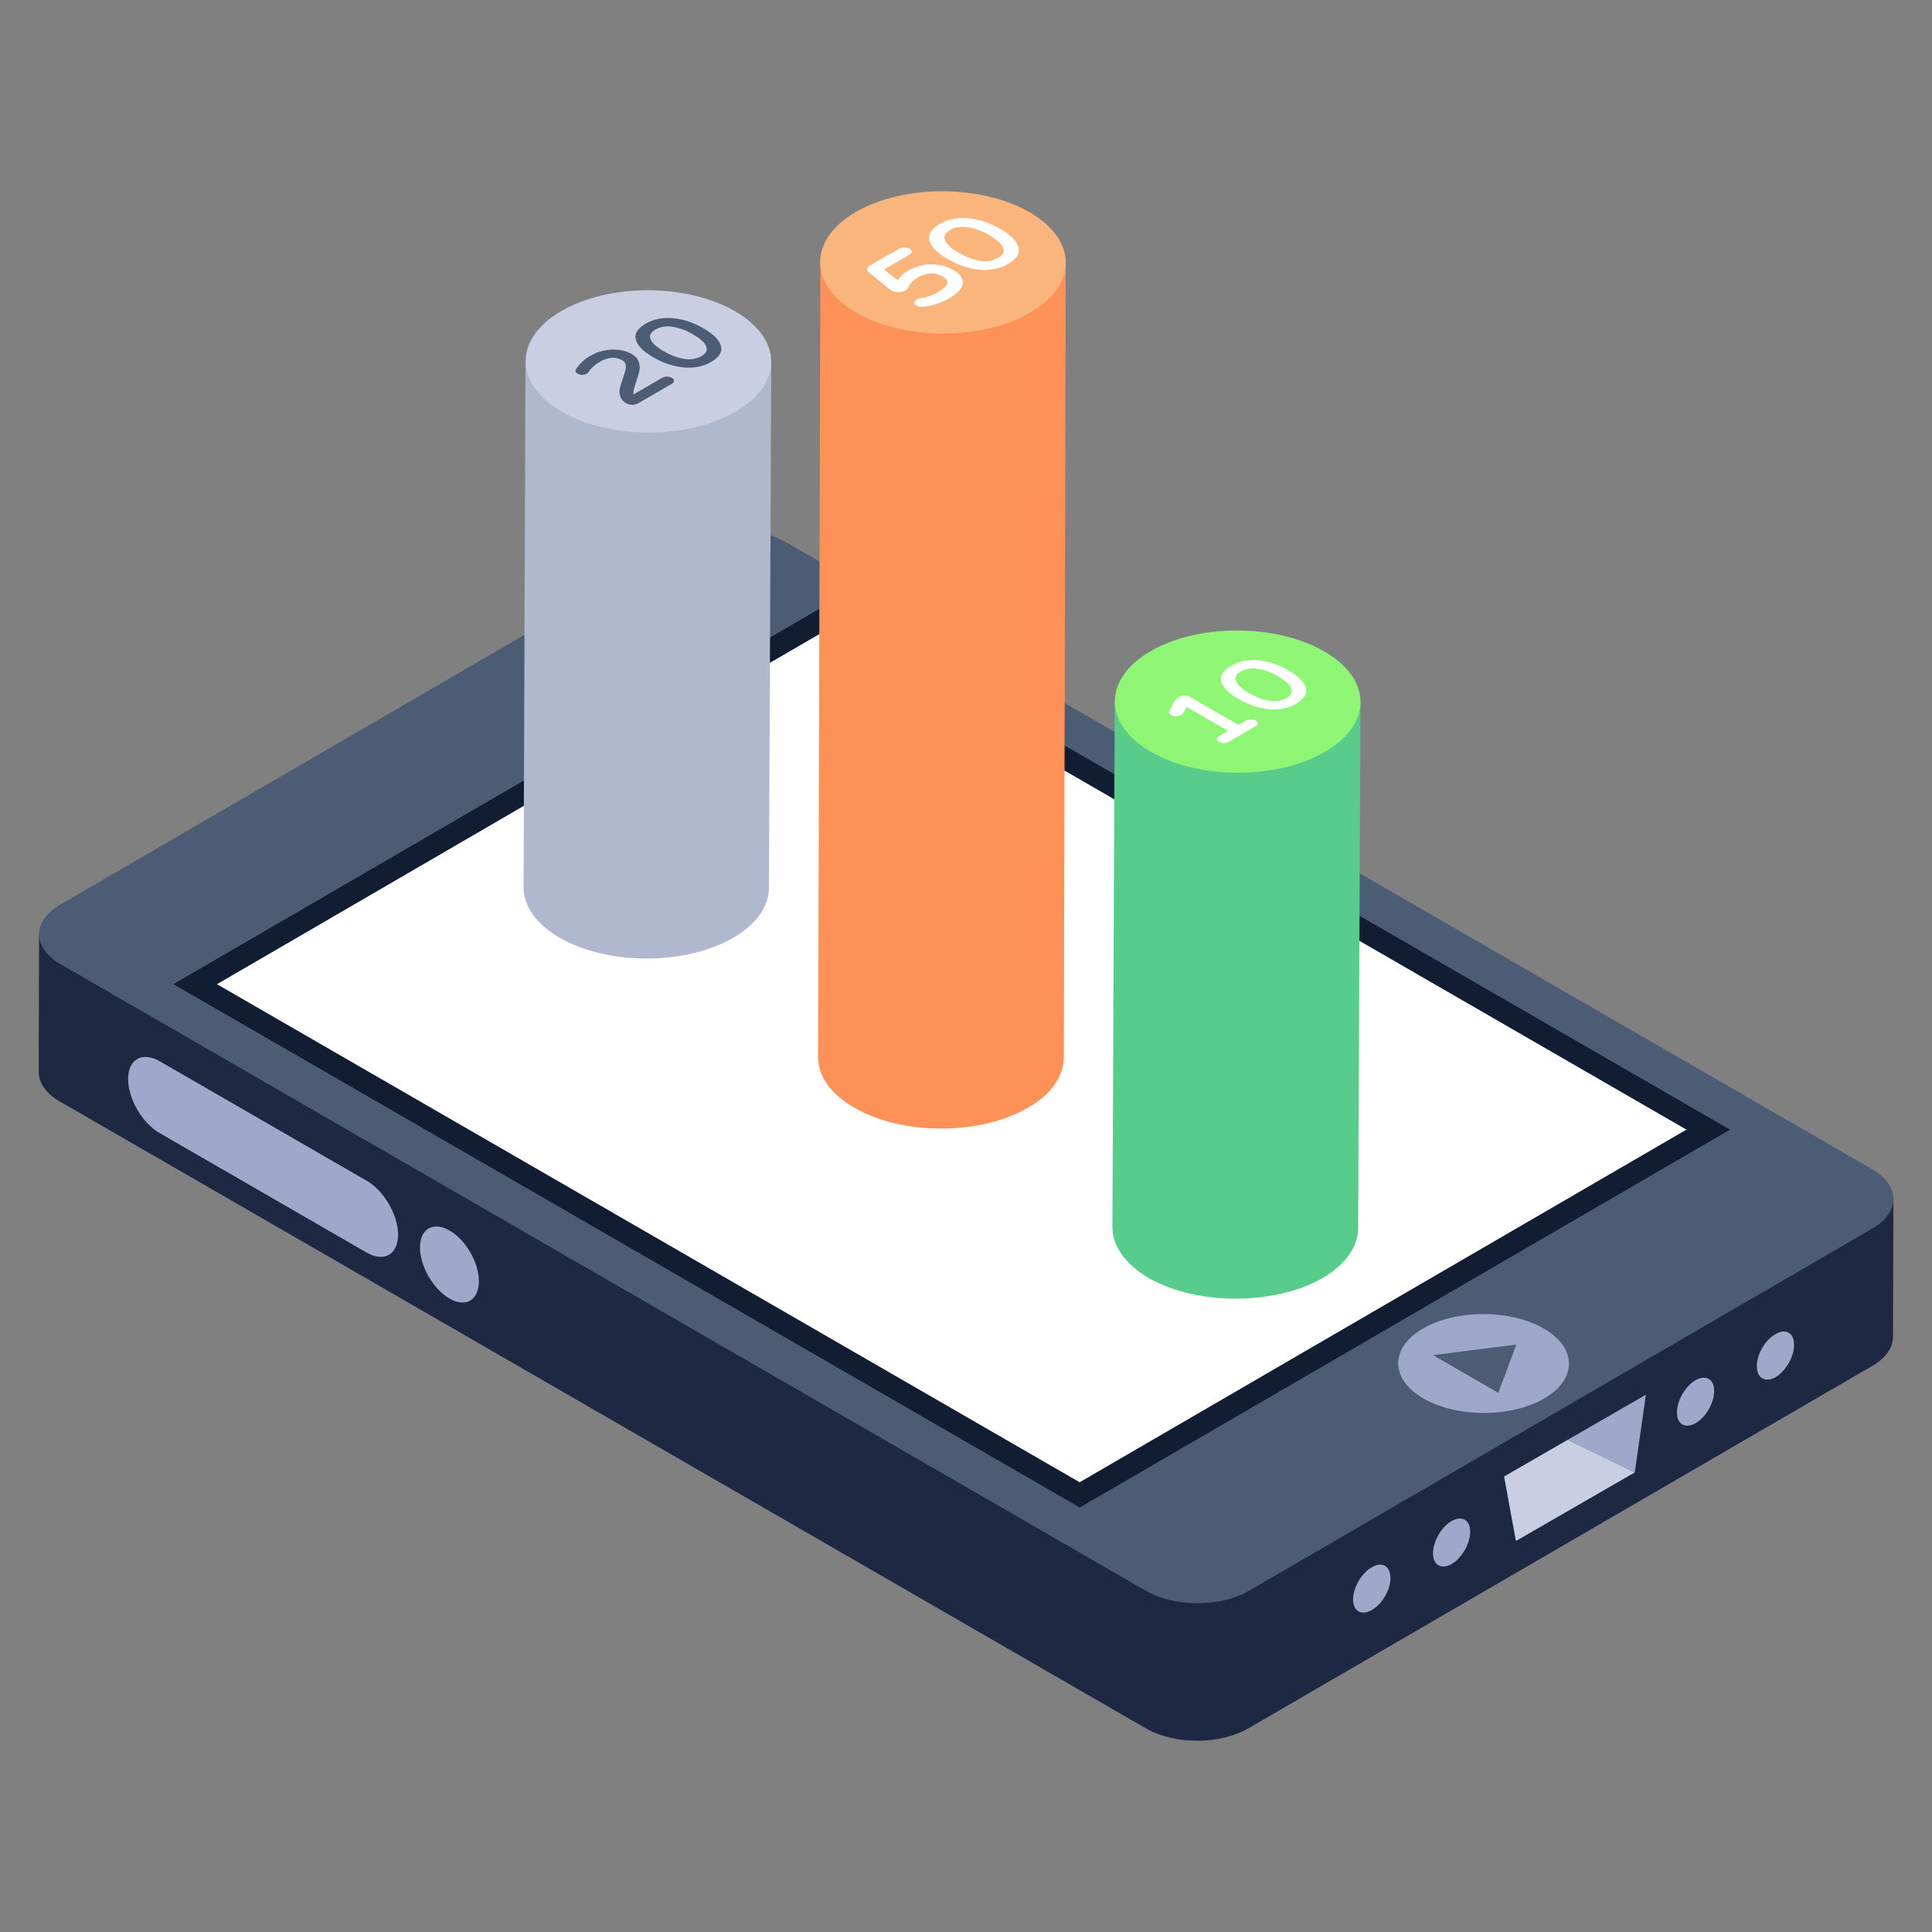
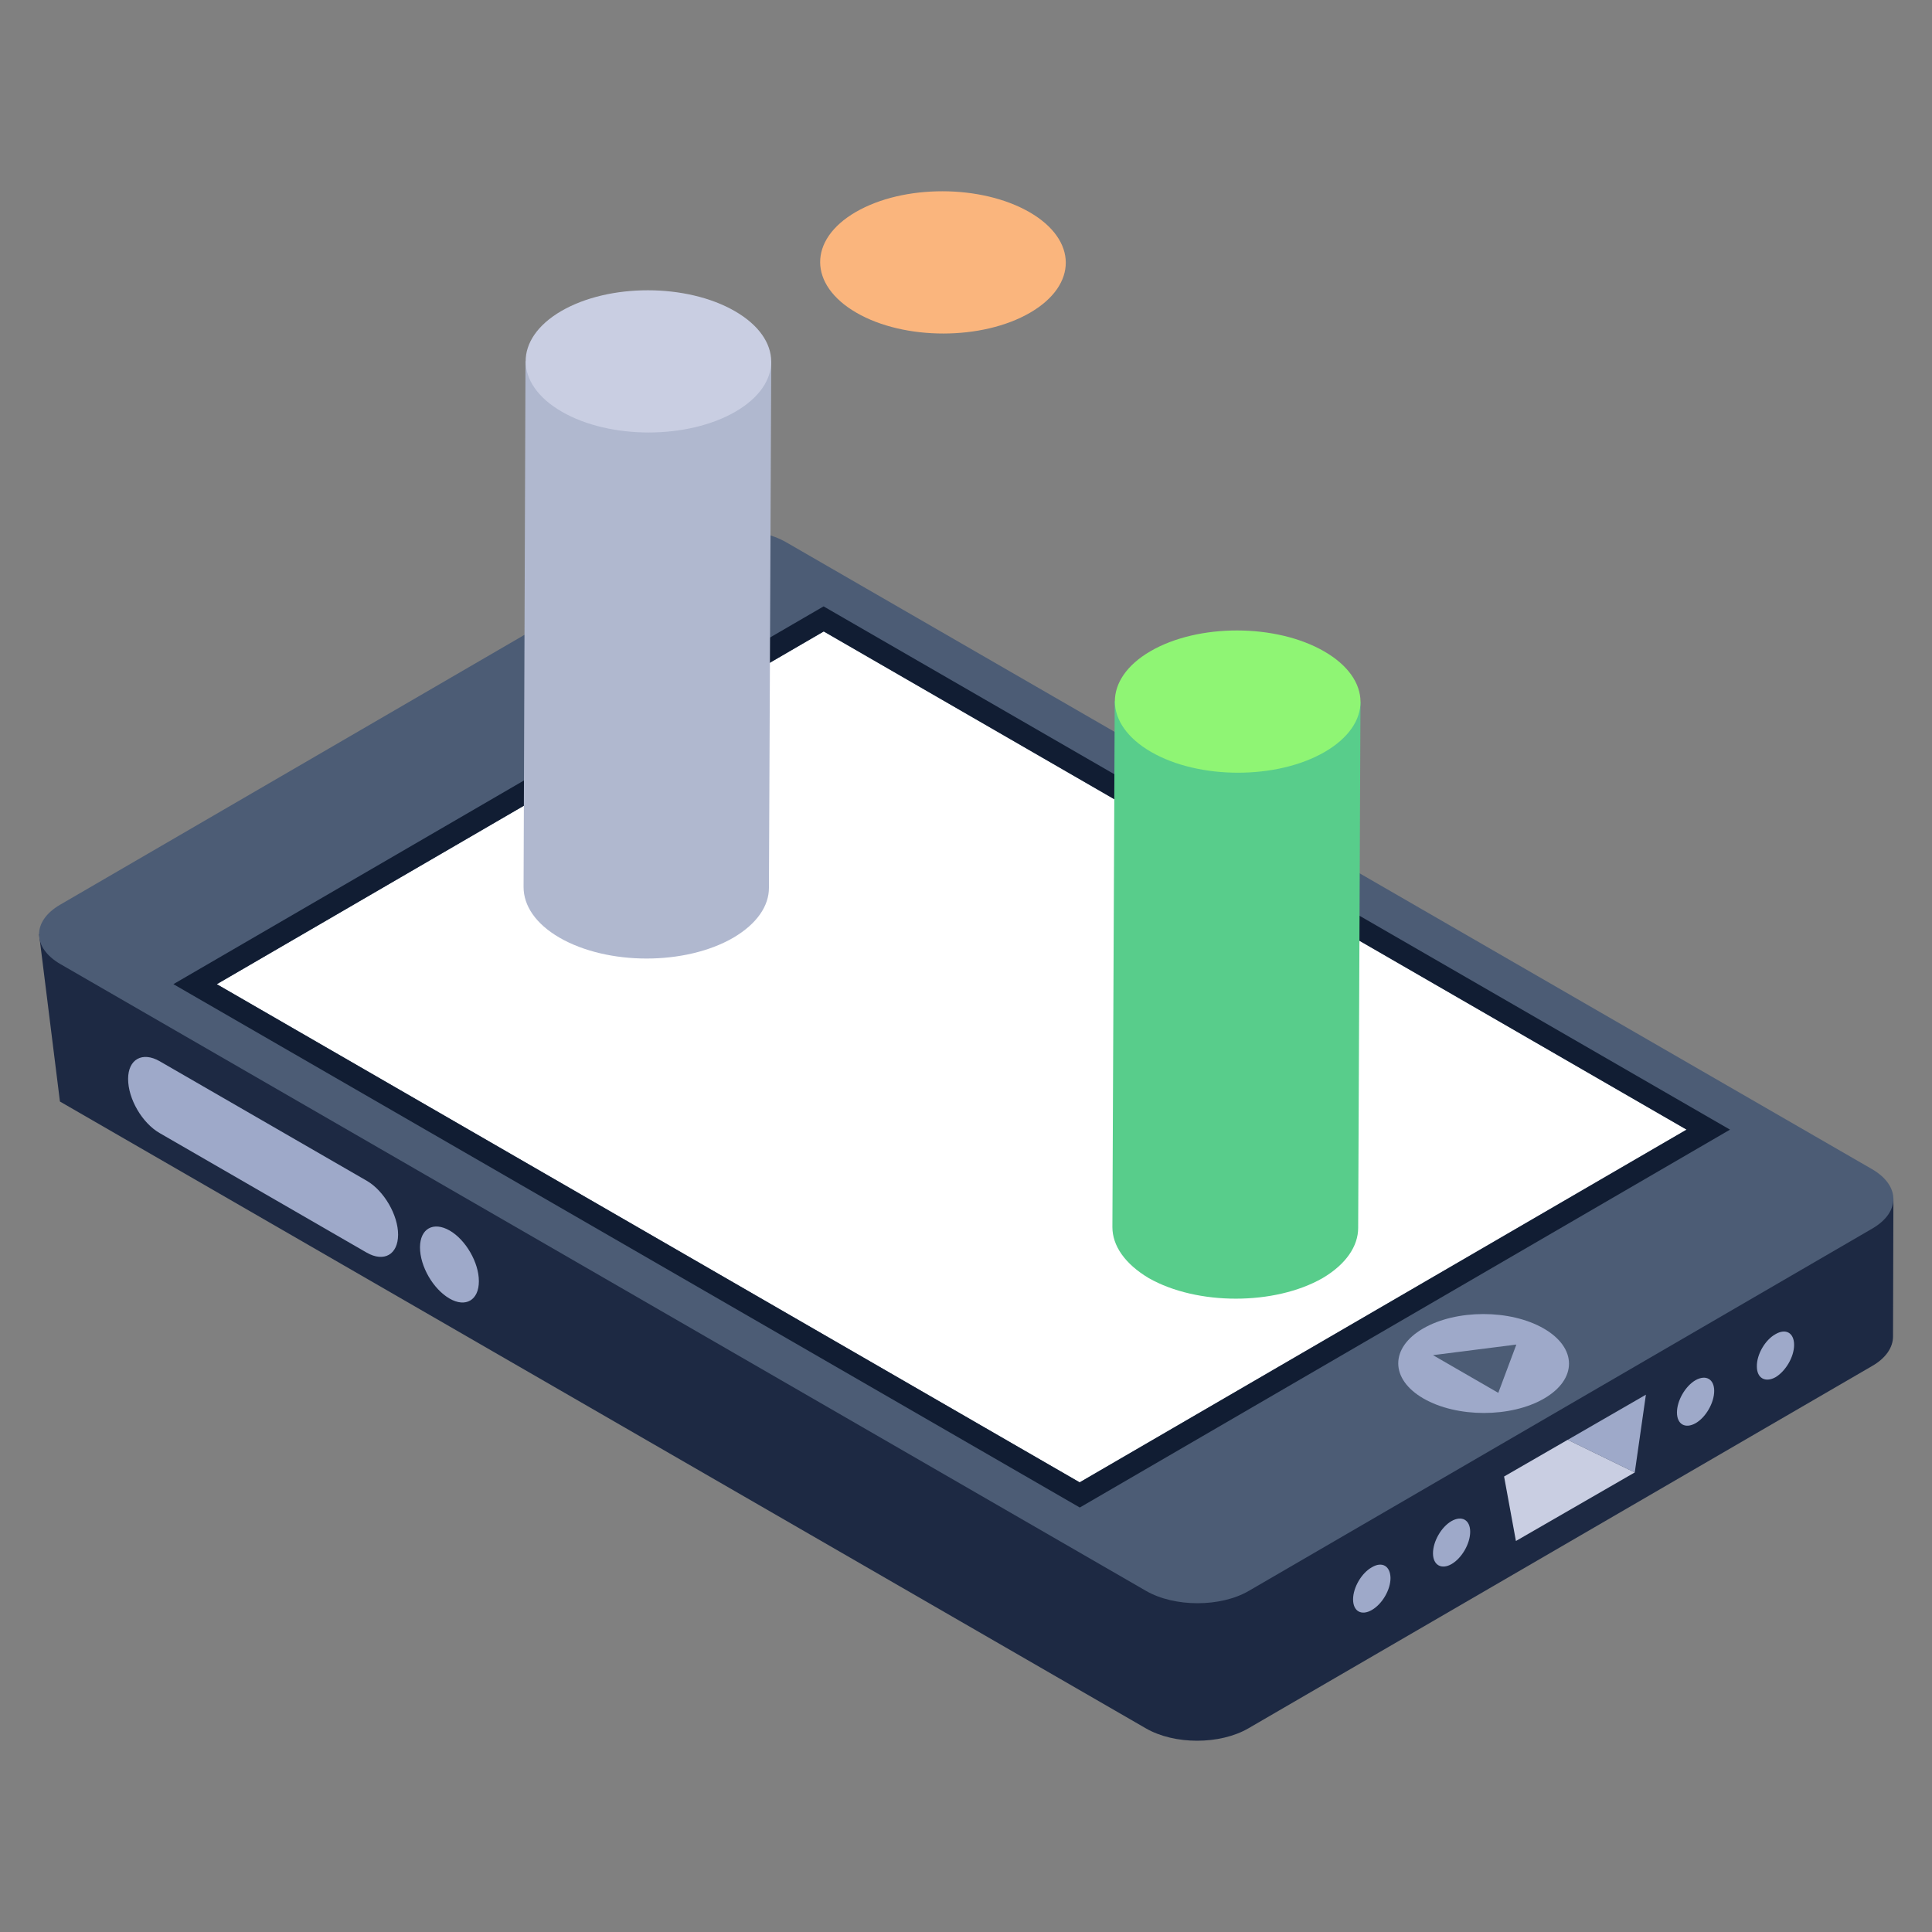
<svg xmlns="http://www.w3.org/2000/svg" width="80" height="80" viewBox="0 0 80 80" fill="none">
  <rect x="0" y="0" width="80" height="80" fill="#808080" stroke="none" />
  <g id="Component 28">
-     <path id="Vector" d="M78.402 49.644L78.386 55.34C78.386 55.788 78.098 56.236 77.506 56.572L51.698 71.564C50.514 72.252 48.626 72.252 47.442 71.564L2.482 45.612C1.89 45.276 1.602 44.828 1.602 44.38L1.618 38.684L78.402 49.644Z" fill="#1D2943" />
+     <path id="Vector" d="M78.402 49.644L78.386 55.34C78.386 55.788 78.098 56.236 77.506 56.572L51.698 71.564C50.514 72.252 48.626 72.252 47.442 71.564L2.482 45.612L1.618 38.684L78.402 49.644Z" fill="#1D2943" />
    <path id="Vector_2" d="M77.512 48.409C78.692 49.091 78.698 50.193 77.527 50.873L51.709 65.876C50.54 66.556 48.637 66.556 47.456 65.876L2.504 39.923C1.327 39.243 1.32 38.141 2.492 37.461L28.308 22.457C29.48 21.777 31.383 21.777 32.56 22.457L77.512 48.409Z" fill="#4C5C75" />
    <path id="Vector_3" d="M69.839 46.775L44.706 61.382L8.977 40.753L34.109 26.146L69.839 46.775Z" fill="white" />
    <path id="Vector_4" d="M34.103 25.109L71.636 46.776L44.712 62.423L7.18 40.752L34.103 25.109ZM44.706 61.381L69.839 46.776L34.109 26.147L8.976 40.754L44.706 61.381Z" fill="#111D33" />
    <path id="Vector_5" d="M62.789 55.672L62.038 57.673L59.336 56.114L62.789 55.672Z" fill="#4C5C75" />
    <path id="Vector_6" d="M63.925 55.012C65.311 55.812 65.317 57.108 63.941 57.908C62.566 58.708 60.327 58.708 58.941 57.908C57.557 57.108 57.55 55.812 58.925 55.012C60.301 54.212 62.541 54.212 63.925 55.012ZM59.337 56.114L62.041 57.675L62.789 55.675L59.337 56.114Z" fill="#9EA9C9" />
    <path id="Vector_7" d="M31.936 14.971L31.84 36.763C31.84 37.515 31.344 38.251 30.368 38.827C28.384 39.979 25.168 39.979 23.168 38.827C22.176 38.251 21.68 37.499 21.68 36.731L21.76 14.955L31.936 14.971Z" fill="#B0B8CF" />
    <path id="Vector_8" d="M30.431 12.885C32.426 14.037 32.437 15.893 30.455 17.045C28.479 18.192 25.26 18.2 23.265 17.048C21.276 15.901 21.265 14.029 23.241 12.88C25.224 11.728 28.442 11.736 30.431 12.885Z" fill="#C9CEE2" />
-     <path id="Vector_9" d="M44.131 10.876L44.051 43.804C44.035 44.556 43.555 45.308 42.563 45.868C40.595 47.02 37.363 47.02 35.379 45.868C34.371 45.292 33.875 44.54 33.875 43.772L33.971 10.844L44.131 10.876Z" fill="#FD9157" />
    <path id="Vector_10" d="M42.632 8.787C44.619 9.935 44.637 11.796 42.654 12.948C40.68 14.095 37.454 14.1 35.466 12.951C33.47 11.799 33.459 9.927 35.434 8.78C37.418 7.628 40.637 7.636 42.632 8.787Z" fill="#FAB57D" />
    <path id="Vector_11" d="M56.334 29.067L56.239 50.843C56.239 51.595 55.742 52.347 54.767 52.923C52.782 54.059 49.566 54.059 47.566 52.923C46.575 52.331 46.062 51.579 46.062 50.811L46.158 29.035L56.334 29.067Z" fill="#58CD8B" />
    <path id="Vector_12" d="M54.834 26.974C56.823 28.121 56.841 29.982 54.858 31.134C52.884 32.282 49.658 32.285 47.668 31.138C45.673 29.986 45.663 28.114 47.638 26.965C49.621 25.814 52.841 25.822 54.834 26.974Z" fill="#8FF574" />
-     <path id="Vector_13" d="M26.157 14.656C26.312 14.746 26.411 14.856 26.448 14.983C26.492 15.102 26.502 15.231 26.475 15.355C26.442 15.511 26.397 15.663 26.341 15.812C26.286 15.972 26.248 16.099 26.233 16.188C26.223 16.235 26.224 16.285 26.235 16.333L27.414 15.648C27.477 15.613 27.547 15.595 27.619 15.595C27.699 15.6 27.774 15.615 27.827 15.647C27.886 15.679 27.907 15.722 27.907 15.767C27.912 15.815 27.883 15.853 27.827 15.887L26.424 16.701C26.349 16.741 26.266 16.763 26.181 16.763C26.096 16.763 26.012 16.742 25.937 16.703C25.819 16.641 25.728 16.538 25.681 16.413C25.648 16.305 25.643 16.191 25.667 16.08C25.693 15.97 25.731 15.834 25.792 15.669C25.845 15.525 25.88 15.413 25.897 15.327C25.919 15.248 25.921 15.165 25.904 15.085C25.893 15.049 25.875 15.015 25.85 14.986C25.826 14.956 25.796 14.933 25.761 14.915C25.637 14.844 25.494 14.809 25.35 14.815C25.166 14.829 24.988 14.887 24.832 14.986C24.644 15.088 24.483 15.233 24.363 15.41C24.32 15.482 24.219 15.519 24.104 15.522C24.038 15.523 23.973 15.506 23.915 15.474C23.835 15.426 23.811 15.371 23.84 15.307C23.996 15.057 24.216 14.853 24.477 14.716C24.64 14.621 24.822 14.552 25.024 14.514C25.219 14.472 25.421 14.466 25.619 14.487C25.817 14.511 26.003 14.567 26.157 14.656ZM29.851 14.316C29.92 14.565 29.787 14.787 29.451 14.984C29.12 15.176 28.731 15.256 28.305 15.215C27.862 15.168 27.434 15.024 27.053 14.794C26.643 14.559 26.397 14.316 26.331 14.074C26.257 13.828 26.393 13.602 26.723 13.41C27.061 13.213 27.446 13.136 27.875 13.176C28.291 13.216 28.713 13.355 29.123 13.592C29.539 13.832 29.779 14.075 29.851 14.316ZM28.361 14.863C28.594 14.902 28.834 14.862 29.041 14.749C29.24 14.634 29.304 14.504 29.245 14.349C29.187 14.191 28.998 14.02 28.691 13.842C28.426 13.681 28.131 13.574 27.824 13.528C27.587 13.488 27.345 13.53 27.136 13.648C26.944 13.759 26.877 13.887 26.939 14.042C26.998 14.202 27.187 14.373 27.483 14.544C27.79 14.72 28.086 14.831 28.361 14.864" fill="#4C5C75" />
-     <path id="Vector_14" d="M51.998 29.836C52.055 29.868 52.084 29.906 52.081 29.954C52.081 29.999 52.052 30.038 51.996 30.07L50.878 30.719C50.817 30.753 50.748 30.77 50.679 30.77C50.61 30.77 50.541 30.752 50.481 30.718C50.423 30.686 50.391 30.645 50.386 30.601C50.383 30.558 50.419 30.516 50.471 30.485L50.855 30.263L49.14 29.274L48.988 29.534C48.962 29.564 48.94 29.593 48.916 29.607C48.852 29.644 48.779 29.662 48.705 29.66C48.625 29.66 48.561 29.644 48.5 29.607C48.41 29.556 48.388 29.494 48.425 29.423L48.658 28.991C48.683 28.954 48.716 28.924 48.755 28.901L48.834 28.857C48.902 28.82 48.978 28.801 49.055 28.802C49.134 28.802 49.215 28.822 49.278 28.857L51.282 30.014L51.59 29.836C51.651 29.802 51.72 29.784 51.79 29.786C51.862 29.782 51.934 29.799 51.998 29.834V29.836ZM54.071 28.473C54.14 28.719 54.009 28.942 53.673 29.137C53.345 29.329 52.959 29.405 52.537 29.366C52.097 29.32 51.672 29.178 51.294 28.95C50.889 28.716 50.644 28.474 50.577 28.234C50.502 27.988 50.639 27.765 50.967 27.575C51.303 27.38 51.682 27.3 52.11 27.34C52.526 27.381 52.945 27.521 53.351 27.756C53.764 27.993 54.001 28.234 54.071 28.473ZM52.591 29.017C52.824 29.056 53.063 29.017 53.271 28.905C53.468 28.79 53.527 28.66 53.47 28.505C53.407 28.345 53.228 28.18 52.922 28.004C52.659 27.843 52.365 27.737 52.06 27.692C51.825 27.651 51.582 27.692 51.374 27.809C51.185 27.919 51.121 28.049 51.182 28.202C51.241 28.361 51.425 28.529 51.722 28.701C52.028 28.878 52.315 28.982 52.591 29.017ZM42.169 10.228C42.242 10.489 42.105 10.722 41.751 10.927C41.406 11.129 40.999 11.21 40.554 11.167C40.116 11.129 39.675 10.977 39.247 10.73C38.82 10.484 38.562 10.231 38.489 9.975C38.412 9.719 38.554 9.482 38.9 9.281C39.252 9.076 39.657 8.994 40.105 9.036C40.542 9.081 40.985 9.228 41.412 9.473C41.839 9.718 42.097 9.977 42.169 10.228ZM40.612 10.801C40.857 10.842 41.109 10.801 41.327 10.682C41.535 10.562 41.598 10.426 41.535 10.263C41.471 10.095 41.282 9.921 40.959 9.735C40.682 9.566 40.374 9.455 40.054 9.407C39.806 9.364 39.551 9.408 39.332 9.53C39.132 9.646 39.065 9.782 39.13 9.945C39.191 10.111 39.385 10.287 39.699 10.468C40.019 10.653 40.322 10.764 40.612 10.801ZM39.481 11.186C39.753 11.345 39.886 11.525 39.868 11.729C39.85 11.937 39.663 12.142 39.306 12.348C38.986 12.534 38.63 12.653 38.241 12.705H38.097C38.047 12.698 37.998 12.682 37.955 12.657C37.894 12.621 37.863 12.582 37.858 12.537C37.847 12.465 37.942 12.393 38.073 12.364C38.37 12.313 38.617 12.228 38.81 12.114C39.039 11.982 39.178 11.858 39.22 11.746C39.26 11.639 39.191 11.538 39.014 11.436C38.87 11.352 38.705 11.312 38.538 11.322C38.354 11.332 38.174 11.387 38.015 11.482C37.84 11.574 37.698 11.719 37.611 11.897L37.596 11.935C37.575 11.971 37.544 12 37.507 12.018C37.42 12.068 37.323 12.097 37.223 12.103C37.122 12.108 37.021 12.086 36.931 12.039L36.839 11.977L35.995 11.289C35.934 11.241 35.903 11.193 35.907 11.145C35.907 11.09 35.945 11.042 36.007 11.005L37.23 10.297C37.297 10.261 37.371 10.243 37.447 10.244C37.531 10.244 37.606 10.26 37.666 10.297C37.727 10.332 37.75 10.375 37.753 10.42C37.75 10.468 37.716 10.513 37.66 10.545L36.604 11.159L37.169 11.602C37.288 11.434 37.445 11.296 37.627 11.199C38.01 10.974 38.461 10.894 38.898 10.975C39.11 11.01 39.302 11.084 39.481 11.186Z" fill="white" />
    <path id="Vector_15" d="M15.191 48.896C15.903 49.308 16.487 50.319 16.484 51.125C16.482 51.954 15.895 52.277 15.183 51.868L6.607 46.916C5.886 46.5 5.301 45.5 5.305 44.671C5.306 43.863 5.894 43.528 6.617 43.946L15.191 48.896ZM18.625 50.957C19.287 51.341 19.833 52.284 19.829 53.056C19.829 53.84 19.279 54.154 18.617 53.772C17.933 53.376 17.39 52.434 17.391 51.648C17.394 50.876 17.943 50.564 18.625 50.957ZM57.578 65.341C57.578 65.832 57.234 66.421 56.802 66.668C56.38 66.912 56.028 66.727 56.028 66.226C56.028 65.735 56.38 65.135 56.802 64.9C57.225 64.644 57.569 64.84 57.578 65.341ZM70.981 57.594C70.981 58.085 70.638 58.685 70.215 58.93C69.783 59.175 69.439 58.978 69.439 58.488C69.439 57.997 69.783 57.399 70.206 57.152C70.638 56.908 70.981 57.104 70.981 57.594ZM74.29 55.69C74.29 56.181 73.946 56.77 73.524 57.026C73.102 57.261 72.748 57.074 72.748 56.583C72.738 56.082 73.092 55.484 73.514 55.248C73.946 54.992 74.29 55.189 74.29 55.69ZM60.877 63.428C60.877 63.917 60.533 64.516 60.111 64.762C59.69 65.008 59.337 64.81 59.337 64.32C59.337 63.829 59.679 63.231 60.102 62.986C60.533 62.74 60.877 62.936 60.877 63.428ZM68.153 57.752L64.916 59.62L67.692 60.972L68.153 57.752Z" fill="#9EA9C9" />
    <path id="Vector_16" d="M64.915 59.619L62.281 61.139L62.771 63.809L67.691 60.971L64.915 59.619Z" fill="#C9CEE2" />
  </g>
</svg>